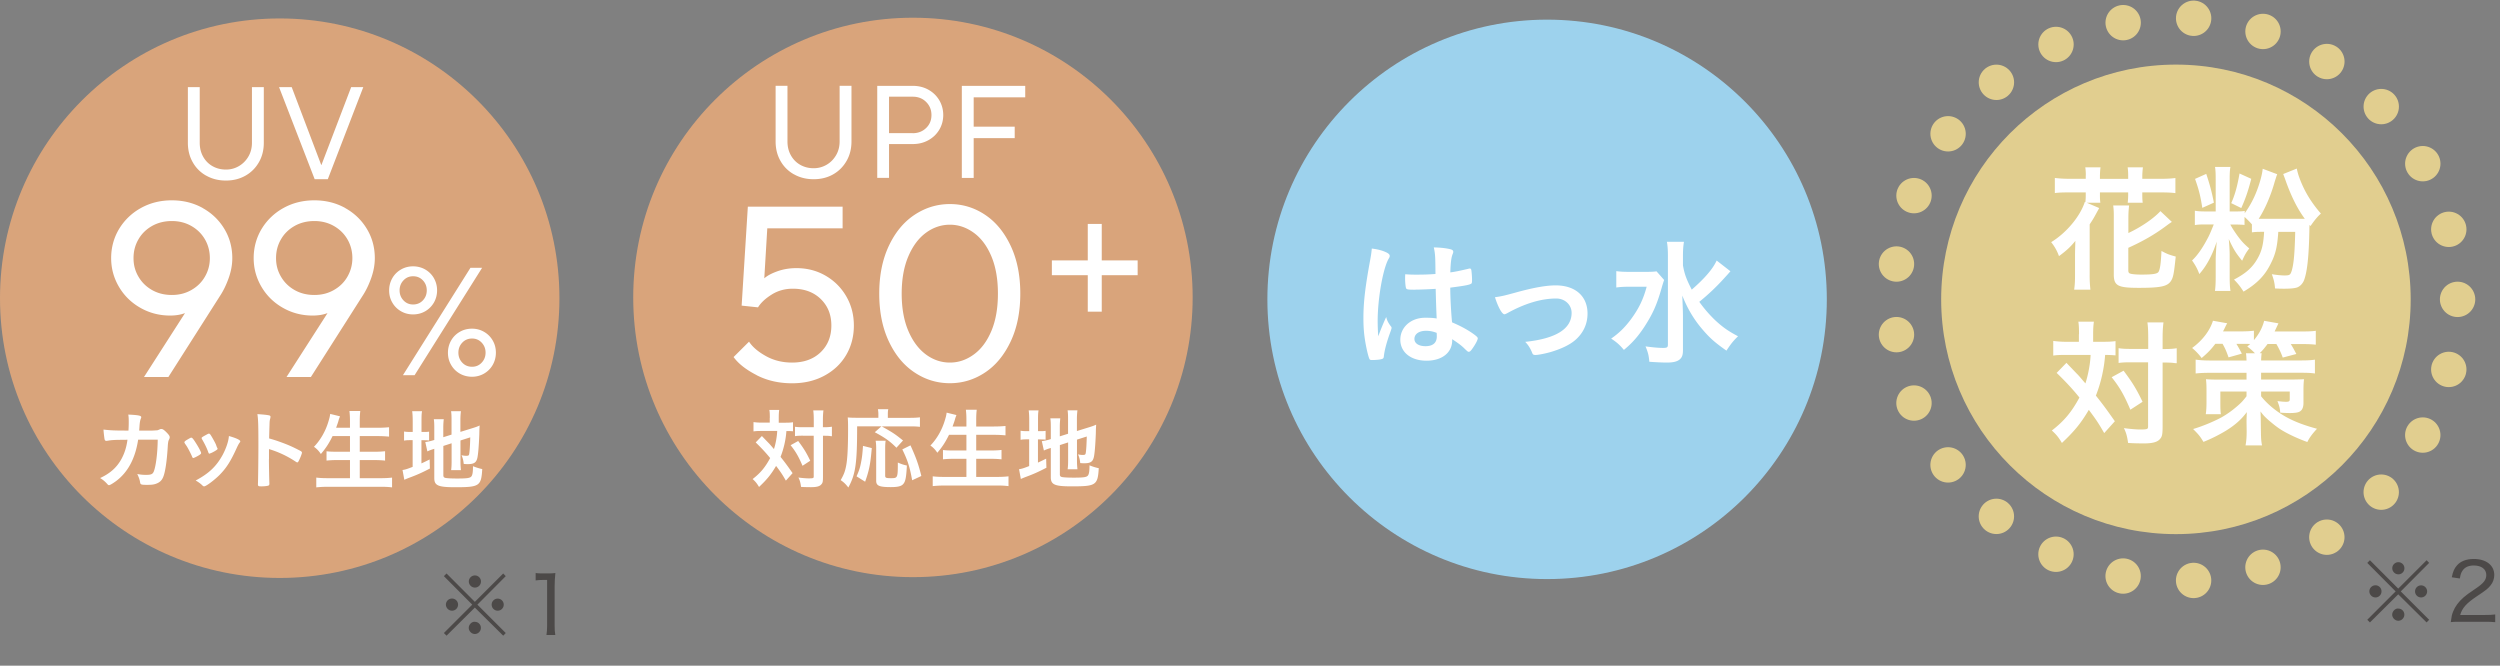
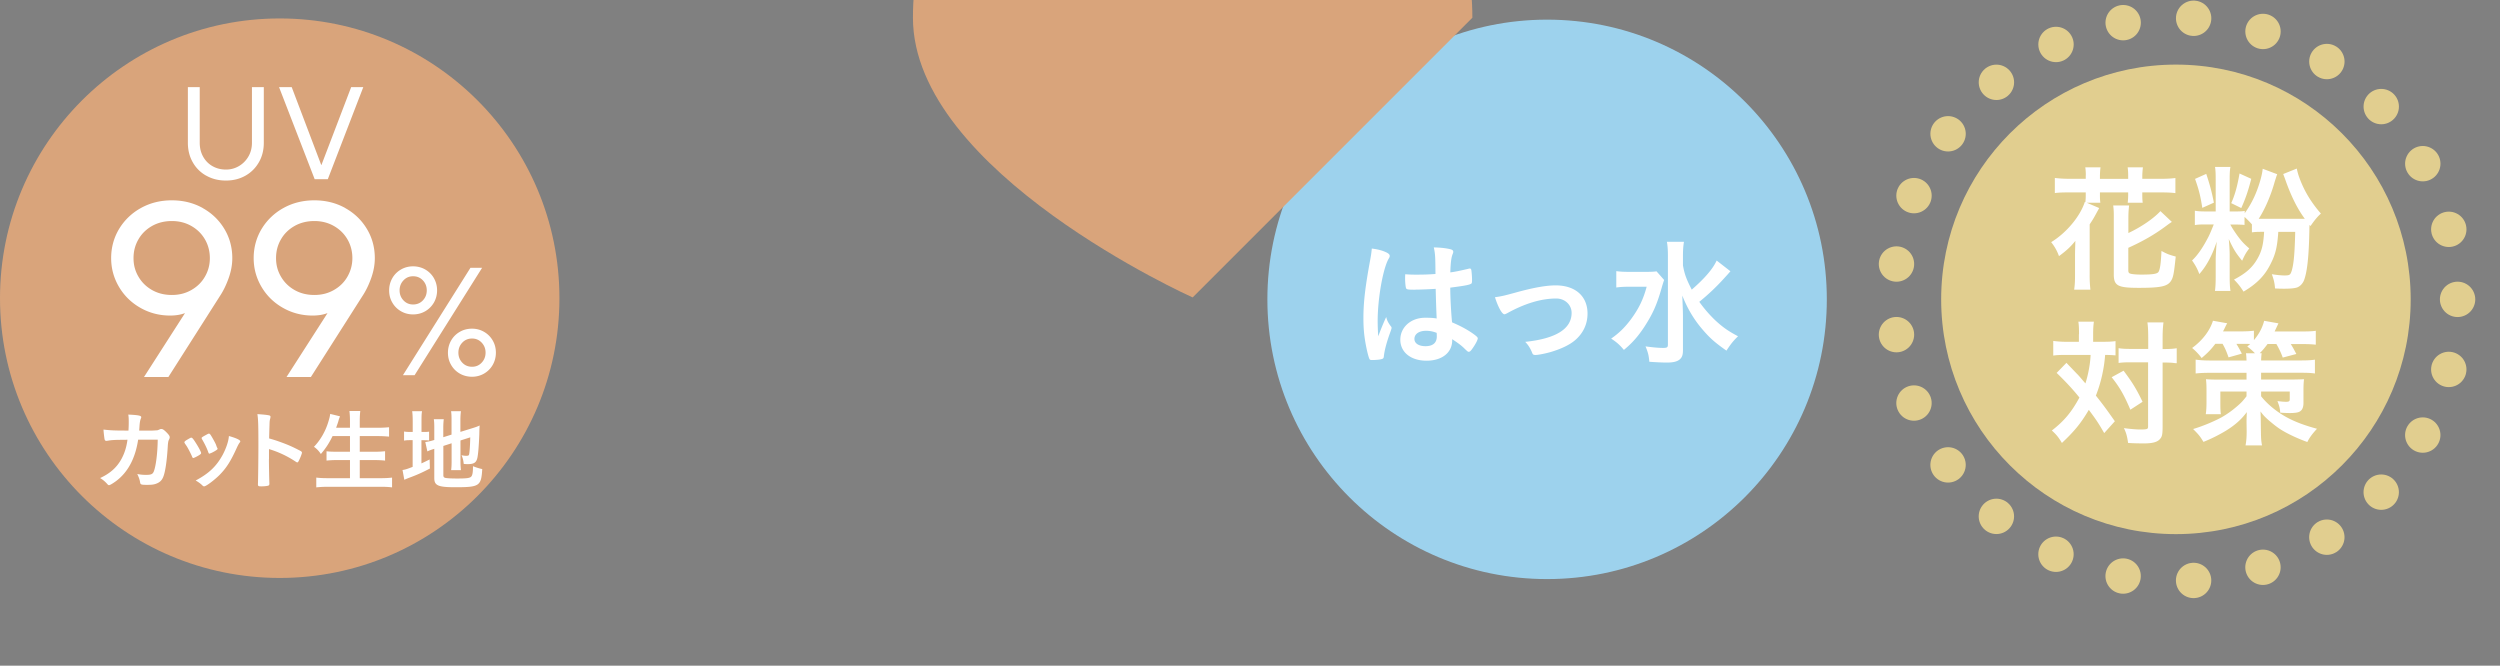
<svg xmlns="http://www.w3.org/2000/svg" data-name="レイヤー_2" width="375.38" height="99.95">
  <rect width="100%" height="100%" fill="#808080" stroke="none" />
  <circle cx="232.3" cy="44.95" r="42" fill="#9dd2ed" />
  <circle cx="326.72" cy="44.95" r="35.25" fill="#e1ce8f" />
  <circle cx="326.72" cy="44.95" r="42.29" fill="none" stroke="#e1ce8f" stroke-dasharray="0 10.63" stroke-linecap="round" stroke-linejoin="round" stroke-width="5.31" />
-   <path d="M75.56 86.11l.38.4-4.26 4.28 4.26 4.26-.38.4-4.26-4.22-4.25 4.22-.4-.4 4.26-4.26-4.26-4.28.4-.4 4.25 4.26 4.26-4.26zm-6.78 4.67c0 .52-.41.92-.91.92s-.92-.42-.92-.92.41-.91.92-.91.91.41.91.91zm3.43 3.5c0 .5-.42.92-.91.92s-.92-.44-.92-.92.43-.92.84-.92h.04s.01.01.02.01h.02c.5-.01.91.4.91.91zm.01-6.97c0 .52-.41.92-.91.92s-.92-.42-.92-.92.42-.91.92-.91.91.41.91.91zm3.42 3.48c0 .5-.41.91-.91.91s-.91-.41-.91-.91.41-.91.91-.91.91.41.91.91zm4.77-4.75c.34.05.58.06 1.06.06h.85c.46 0 .66-.01 1.07-.06-.07.72-.11 1.33-.11 1.99v5.9c0 .58.02.95.1 1.42h-1.33c.07-.44.1-.85.1-1.42v-6.85h-.62c-.41 0-.72.02-1.1.07v-1.12zm283.95-1.92l.38.4-4.26 4.28 4.26 4.26-.38.4-4.26-4.22-4.25 4.22-.4-.4 4.26-4.26-4.26-4.28.4-.4 4.25 4.26 4.26-4.26zm-6.77 4.67c0 .52-.41.92-.91.92s-.92-.42-.92-.92.41-.91.92-.91.91.41.91.91zm3.43 3.5c0 .5-.42.92-.91.92s-.92-.44-.92-.92.43-.92.84-.92h.04s.01.01.02.01h.02c.5-.01.91.4.91.91zm.01-6.97c0 .52-.41.92-.91.92s-.92-.42-.92-.92.42-.91.92-.91.91.41.91.91zm3.41 3.48c0 .5-.41.91-.91.91s-.91-.41-.91-.91.41-.91.91-.91.91.41.91.91zm4.94 4.56c-.8 0-1 .01-1.39.05.12-.91.16-1.1.34-1.56.31-.79.82-1.48 1.58-2.15.4-.35.68-.55 1.87-1.36 1.14-.77 1.54-1.28 1.54-2 0-.88-.73-1.43-1.87-1.43-.78 0-1.34.25-1.69.76-.22.31-.31.6-.41 1.19l-1.21-.18c.17-.86.37-1.32.78-1.79.56-.63 1.42-.96 2.52-.96 1.87 0 3.08.95 3.08 2.41 0 .56-.2 1.13-.56 1.56-.38.48-.68.72-2.05 1.63-1.58 1.06-2.2 1.74-2.51 2.81h3.71c.64 0 1.13-.02 1.55-.08v1.16c-.52-.05-.92-.06-1.57-.06h-3.69z" fill="#4c4948" />
  <path d="M313.19 26.33c0-.42-.02-.82-.08-1.2h2.29c-.06.4-.08.76-.09 1.2v.53h4.24v-.53c0-.4-.02-.8-.08-1.2h2.29c-.04.36-.08.78-.09 1.2v.52h2.62c1.07 0 1.72-.04 2.35-.12V29c-.59-.08-1.22-.11-2.35-.11h-2.62v.46c0 .44.02.69.06 1.09h-2.25c.04-.36.06-.63.07-1.05v-.5h-4.24v.44c0 .5.02.8.06 1.11h-2.04l1.87.8q-.1.19-.4.73c-.44.82-.55.99-1.03 1.72v7.54c-.01.8.03 1.51.11 2.27h-2.44c.11-.8.13-1.32.13-2.25v-2.92c0-.65.03-1.3.05-2.16-.72.9-1.35 1.47-2.46 2.29-.27-.76-.61-1.38-1.17-2.1 2.27-1.38 4.35-3.86 5.05-6.04l.08.04c.04-.29.06-.65.06-1.01v-.46h-2.31c-1.11 0-1.74.02-2.33.1v-2.27c.65.08 1.3.13 2.33.13h2.31v-.52zm6.38 14.29c0 .23.06.36.23.44.21.1.88.17 1.72.17 1.7 0 2.37-.1 2.58-.4.23-.36.36-1.24.45-3.15.84.46 1.2.59 2.14.84-.28 2.71-.38 3.19-.78 3.76-.55.73-1.55.94-4.77.94-3.19 0-3.76-.32-3.75-2.08v-8.17c.01-1.01 0-1.47-.09-2.12h2.39c-.08.67-.11 1.2-.11 2.04v2.1c1.93-.9 3.84-2.22 4.81-3.29l1.72 1.62q-.34.21-.95.67c-1.68 1.24-3.38 2.22-5.59 3.22v3.4zm17.49-6.84c-.36-.04-.78-.06-1.51-.07h-.67c.27.5.61 1.03 1.09 1.7.61.82.98 1.22 1.76 1.89-.46.61-.63.88-1.07 1.85-.99-1.22-1.28-1.7-2.01-3.26.08.73.14 1.72.14 2.48v3.19c0 .99.04 1.62.12 2.12h-2.33c.08-.57.11-1.18.11-2.17v-2.54c0-.57.09-1.89.15-2.69-.63 1.99-1.54 3.69-2.61 4.87-.29-.8-.65-1.43-1.09-2.04.76-.71 1.49-1.74 2.21-3.08.36-.65.48-.92 1.05-2.33h-1.26c-.67 0-1.18.02-1.58.1v-2.16c.42.08.84.11 1.62.11h1.51V26.9c0-.9-.02-1.32-.1-1.83h2.31c-.08.46-.11.93-.11 1.85v4.83h.92c.67 0 .99-.02 1.34-.08v.34c1.07-1.47 1.87-3.17 2.42-5.22.17-.65.23-1.01.28-1.45l2.18.82c-.11.25-.27.8-.38 1.13-.59 2.12-1.48 4.15-2.4 5.56h6.92c-1.13-1.53-2.07-3.43-2.93-5.88-.04-.13-.15-.4-.31-.84l2.04-.82c.06.34.17.73.27 1.05.73 2.12 1.78 3.91 3.35 5.71-.5.44-.99 1.03-1.56 1.87l-.15-.17c0 .19-.02.27-.02.63-.07 4.16-.34 6.57-.85 7.79-.21.44-.55.8-.99.97-.36.12-.95.19-1.91.19-.42 0-.74 0-1.41-.04-.06-.84-.19-1.34-.48-2.14.75.13 1.49.19 1.89.19.8 0 .9-.08 1.11-.75.3-1.03.44-2.67.51-5.79h-2.54c-.15 2.22-.4 3.31-1.12 4.74-.88 1.8-2.06 3.02-4.1 4.23-.46-.73-.8-1.18-1.43-1.81 1.79-.94 2.73-1.78 3.49-3.08.67-1.15.93-2.18 1.03-4.09h-.36c-.69 0-1.05.02-1.47.08v-1.2c-.31-.36-.69-.74-1.11-1.12v1.2zm-5.79-7.68c.54 1.64.82 2.65 1.15 4.33l-1.74.78c-.27-1.74-.5-2.69-1.09-4.35l1.68-.75zm6.76.75c-.46 1.83-.89 3.04-1.5 4.39l-1.51-.74c.53-1.15.91-2.48 1.25-4.45l1.76.8zm-25.86 23.34c0-.9-.02-1.34-.1-1.89h2.33c-.08.59-.11 1.07-.11 1.89v1.13h1.43c.84 0 1.34-.02 1.93-.1v2.14c-.51-.04-.76-.06-1.56-.07-.15 2.06-.63 4.2-1.39 6.11 1.07 1.35 1.53 1.97 2.85 3.85l-1.6 1.78c-.84-1.47-1.22-2.04-2.31-3.49-1.18 2.01-2.17 3.21-4.04 4.97-.52-.88-.84-1.26-1.51-1.87 1.87-1.45 2.96-2.77 4.14-4.95-.94-1.18-2.05-2.38-3.42-3.7l1.47-1.51q.4.42 1.57 1.64c.19.17.5.54 1.28 1.45.42-1.32.72-2.9.78-4.28h-3.72c-.76 0-1.32.01-1.89.1v-2.2c.61.08 1.22.13 2 .13h1.85v-1.13zm6.69 5.47c1.34 1.79 1.93 2.75 2.85 4.67l-1.83 1.19c-.94-2.21-1.61-3.38-2.81-4.88l1.79-.98zM320 54.4c-.82 0-1.34.02-1.89.1v-2.22c.57.09.99.11 1.91.11h2.54V50.8c0-1.18-.04-1.81-.12-2.39h2.41c-.08.63-.13 1.33-.13 2.4v1.6h.25c.84 0 1.36-.04 1.87-.12v2.25q-.17 0-.46-.04c-.19-.04-.86-.06-1.41-.07h-.25v9.74c-.01 1.05-.08 1.39-.37 1.72-.38.48-1.11.69-2.44.69-.82 0-1.6-.02-2.37-.07-.15-1.01-.27-1.49-.63-2.23.69.11 1.93.21 2.35.21 1.16 0 1.28-.04 1.28-.46v-9.62h-2.55zm12.64-2.78c-.67.88-1.16 1.38-2.06 2.14a8.43 8.43 0 00-1.43-1.51c1.55-1.13 2.67-2.6 3.13-4.09l2.14.38q-.15.25-.31.59c-.15.31-.19.4-.32.63h2.67c.82 0 1.41-.04 1.97-.1v1.41c.8-.96 1.26-1.85 1.54-2.9l2.14.38-.57 1.22h3.97c.9 0 1.57-.01 2.21-.1v2.08c-.65-.06-1.18-.09-2.1-.09h-1.66c.31.48.54.92.84 1.49l-2.04.54c-.27-.73-.5-1.24-.96-2.04h-1.32c-.46.61-.76.98-1.18 1.38h.29c-.04.34-.06.57-.08 1.09h5.94c1.03 0 1.55-.03 2.14-.12v2.08c-.65-.09-1.14-.11-2.14-.11h-5.94v1.02h4.56c1.03-.01 1.66-.04 1.89-.05-.06.38-.09.94-.09 1.68v1.89c0 .65-.19 1.09-.59 1.3-.27.15-.76.21-1.49.21-.36 0-.86-.02-1.41-.06-.04-.61-.12-.97-.42-1.74.42.06.95.11 1.28.11.44 0 .57-.08.57-.36v-1.18h-4.3v.71c.94 1.2 2.41 2.4 3.96 3.22 1.17.63 2.64 1.18 4.43 1.66-.74.8-1.13 1.34-1.45 1.99-1.47-.53-2.94-1.22-3.95-1.85-.63-.4-1.07-.76-1.8-1.37-.61-.55-.82-.74-1.28-1.37.02.57.04.92.04 1.47l.02 1.53c.02 1.15.04 1.45.17 2.1h-2.48c.13-.68.17-1.3.17-2.12l-.02-1.47c0-.27.02-.82.04-1.41-.8 1.09-1.77 1.95-3.13 2.79-1.01.61-2.21 1.22-3.38 1.68-.52-.86-.69-1.07-1.55-1.93 1.41-.42 3.07-1.11 4.24-1.74.78-.44 1.53-.96 2.31-1.63.67-.57.92-.84 1.47-1.55v-.71h-3.93v1.76c0 .78.02 1.26.08 1.64h-2.27c.08-.51.11-1.07.11-1.85v-1.76c0-.65-.02-1.09-.08-1.64.48.04 1.11.06 1.76.06h4.33v-1.02h-5.5c-.84 0-1.51.03-2.14.1V54c.63.08 1.24.13 2.14.13h5.5c-.02-.56-.04-.77-.08-1.09h1.34c-.36-.38-.69-.67-1.15-1.01.21-.17.27-.23.44-.38-.5-.02-.65-.02-.92-.02h-1.15c.33.54.46.78.82 1.47l-2 .56c-.33-.95-.52-1.37-.9-2.04h-1.07zm-123.77-2.6c.06.08.08.15.08.23q0 .12-.36 1.09c-.44 1.28-.71 2.33-.8 3.15-.02.27-.1.38-.38.44-.29.08-.86.13-1.41.13-.21 0-.32-.04-.38-.17-.19-.4-.52-1.85-.69-3.02-.15-.99-.21-2.02-.21-3.09 0-2.41.27-4.7 1.03-8.82.12-.67.17-.99.23-1.64.97.12 1.64.31 2.25.61.32.17.44.31.44.5 0 .12-.04.23-.15.4-.86 1.47-1.66 6-1.66 9.36 0 .5.02 1.3.08 2.31.5-1.3.74-1.89 1.2-2.9.15.57.29.84.71 1.41zm3.52-5.52c-1.01 0-1.22-.04-1.28-.27-.06-.19-.13-.86-.13-1.34 0-.17 0-.34.02-.71.57.04.9.06 1.6.06 1.13 0 1.85-.02 2.94-.1-.02-2.67-.04-3-.25-3.99 1.03.02 1.81.11 2.48.27.31.08.44.19.44.4 0 .08-.02.15-.08.31-.21.48-.32 1.3-.36 2.77.78-.1 1.45-.25 2.71-.54.1-.04.15-.04.21-.04.13 0 .19.06.23.21.04.19.11.99.11 1.43 0 .53-.02.61-.23.69-.34.17-1.26.31-3.04.54 0 1.45.13 3.84.27 5.21 1.32.57 2.22 1.05 3.15 1.7.59.42.71.57.71.71 0 .23-.38.95-.82 1.55-.25.36-.38.46-.52.46s-.15 0-.63-.46c-.46-.46-.94-.82-1.87-1.43v.17c0 1.85-1.53 3.06-3.86 3.06s-3.93-1.26-3.93-3.15 1.6-3.3 3.72-3.3c.78 0 1.18.02 1.74.11q-.08-1.64-.15-4.45c-.9.06-2.33.12-3.17.12zm1.73 6.17c-1.05 0-1.74.48-1.74 1.22 0 .67.65 1.09 1.66 1.09 1.11 0 1.7-.5 1.7-1.47 0-.29-.02-.53-.02-.53-.54-.21-1.03-.31-1.6-.31zm13.48-5.75c2.65-.73 4.56-1.07 5.98-1.07 2.96 0 4.79 1.62 4.79 4.24 0 1.57-.65 2.96-1.89 4.01-.82.69-2.04 1.28-3.65 1.76-.9.25-1.87.44-2.29.44-.25 0-.38-.06-.46-.27-.29-.73-.63-1.26-1.07-1.7 4.62-.48 6.97-1.95 6.97-4.35 0-1.22-1.01-2.16-2.31-2.16-2.27 0-4.74.76-7.35 2.2-.21.11-.34.17-.42.17-.36 0-.95-1.05-1.43-2.56 1.03-.15 1.38-.23 3.13-.71zm22.28-1.89q-.15.38-.42 1.34c-.71 2.46-1.3 3.76-2.56 5.71-.94 1.43-1.83 2.44-3.07 3.46-.63-.76-1.05-1.13-1.91-1.7 1.18-.82 2.04-1.66 2.94-2.86 1.18-1.6 1.87-2.98 2.39-4.93h-2.54c-.8 0-1.53.04-2.02.12v-2.46c.59.08 1.05.11 2.14.11h2.12c.94 0 1.38-.02 1.78-.08l1.13 1.28zm9.95-1.3s-.17.19-.44.5c-.19.21-.4.44-.63.69a32.211 32.211 0 01-3.61 3.4c.71.99 1.45 1.85 2.29 2.67 1.13 1.07 2.04 1.72 3.53 2.5-.69.67-1.07 1.13-1.74 2.16-1.68-1.18-2.44-1.85-3.44-3-1.37-1.55-2.39-3.25-3.19-5.27.08 2.02.1 2.5.1 3.15v4.83c.02.88-.1 1.28-.5 1.62-.38.31-.97.46-1.91.46-.76 0-1.83-.06-2.64-.12-.08-.95-.19-1.39-.57-2.31 1.09.15 1.97.23 2.62.23.61 0 .74-.08.74-.5V38.43c0-.84-.04-1.51-.15-2.12h2.56c-.11.65-.15 1.26-.15 2.12v1.43c.23 1.28.5 2.04 1.32 3.63 1.93-1.68 3.17-3.11 3.74-4.37l2.08 1.62z" fill="#fff" />
  <path d="M84 44.78c0 23.19-18.8 42-42 42s-42-18.81-42-42S18.81 2.77 42 2.77s42 18.8 42 42z" fill="#d9a47b" />
  <path d="M30.97 26.38a5.188 5.188 0 01-2.03-2.02c-.49-.86-.73-1.83-.73-2.92v-8.36h1.78v8.36c0 .78.17 1.47.51 2.08.34.61.81 1.09 1.41 1.43.6.34 1.27.51 2.01.51s1.37-.18 1.97-.53c.6-.36 1.07-.84 1.42-1.45.35-.61.52-1.29.52-2.04v-8.36h1.78v8.36c0 1.08-.24 2.05-.73 2.91-.49.86-1.16 1.54-2.03 2.03s-1.84.73-2.93.73-2.07-.24-2.94-.73zm18.24.53h-1.96L41.9 13.08h1.9l4.43 11.68h.04l4.46-11.68h1.82l-5.33 13.83zM20.74 66.04c-.43 2.81-1.55 4.89-3.33 6.21-.51.37-.91.6-1.04.6-.09 0-.15-.04-.25-.16-.33-.37-.65-.65-1.09-.91 1.53-.71 2.53-1.61 3.23-2.91.45-.84.73-1.73.88-2.84-.28 0-.48.01-.63.01-1.19 0-1.77.03-2.31.13-.13.01-.19.03-.21.03-.15 0-.24-.07-.28-.21-.05-.19-.16-1.16-.17-1.49 1.03.12 1.69.15 3.28.15h.47c.03-.53.04-.85.04-1.28 0-.52-.01-.79-.07-1.12 1.55.07 1.95.16 1.95.4q0 .05-.08.24c-.09.24-.15.55-.19 1.17-.01.23-.03.35-.04.59h1.99q.6-.03.71-.04t.44-.17s.12-.03.17-.03c.21 0 .4.12.76.48s.51.57.51.75c0 .13 0 .15-.17.51-.04.08-.09.41-.11.68-.13 2.39-.4 4.15-.72 4.85-.21.48-.52.76-1.04.95-.35.13-.69.17-1.35.17-.88 0-1-.04-1.05-.35-.07-.43-.17-.73-.43-1.28.56.11.89.13 1.33.13.77 0 1-.11 1.17-.56.31-.83.55-2.79.57-4.72h-2.93zm8.09 2.49c-.21-.49-.65-1.33-.83-1.59-.27-.39-.31-.45-.31-.53 0-.11.15-.24.51-.44.41-.24.47-.27.55-.25.12.01.29.21.61.72.44.67.84 1.43.84 1.59 0 .09-.09.19-.36.35-.31.19-.73.39-.81.39s-.13-.05-.2-.23zm7.25-2.26c0 .05-.03.11-.08.17-.13.17-.21.31-.39.68-.96 2.13-1.59 3.12-2.65 4.2-.79.79-2.03 1.71-2.31 1.71-.08 0-.15-.03-.23-.11-.24-.25-.61-.53-1.04-.77 2.01-1.07 3.13-2.15 4.07-3.88.52-.99.87-2.03.92-2.8 1.11.31 1.71.6 1.71.8zm-3.43 1.17c0 .08-.61.45-.99.6-.08.03-.13.04-.13.05-.04.01-.07.03-.08.03-.07 0-.13-.07-.17-.2-.19-.56-.56-1.33-.97-2.01l-.04-.13c0-.09.11-.17.51-.39.49-.27.52-.28.6-.28.07 0 .09.03.19.12.19.25.76 1.27.87 1.56.08.23.13.39.17.44.04.04.05.08.05.09v.12zm7.73 1.51c0 .81.04 2.99.07 3.61v.07c0 .12-.03.21-.09.25-.09.08-.63.15-1.12.15-.43 0-.51-.04-.51-.31v-.05c.03-.35.07-4.19.07-5.78 0-3.07-.03-3.93-.15-4.71.96.07 1.39.11 1.77.19.13.04.2.11.2.21q0 .07-.05.29c-.05.16-.08.35-.09.56 0 .03-.03.83-.07 2.4q.95.27 1.49.47c1.33.47 2.09.81 3.28 1.44.11.08.16.15.16.23 0 .13-.24.77-.45 1.17-.11.23-.17.29-.25.29-.05 0-.12-.03-.21-.09a14.99 14.99 0 00-4.04-1.91v1.51zm9.55-3.46c-.51 1.05-1.03 1.85-1.75 2.68-.32-.48-.63-.8-1.04-1.08.96-.99 1.73-2.32 2.16-3.75.17-.55.23-.8.28-1.19l1.47.36q-.03.09-.12.33c-.03.08-.04.09-.13.43-.05.17-.11.35-.33.96h2.08v-.97c0-.68-.03-1.07-.08-1.55h1.63c-.05.4-.08.87-.08 1.53v.99h2.68c.65 0 1.2-.03 1.72-.08v1.41c-.55-.05-1.09-.08-1.69-.08h-2.71v2.35h2.21c.65 0 1.17-.03 1.59-.08v1.41c-.45-.05-.99-.08-1.57-.08h-2.23v2.72h3.08c.72 0 1.28-.03 1.77-.09v1.47c-.6-.07-1.04-.09-1.73-.09H49.3c-.68 0-1.21.03-1.81.09v-1.47c.53.07 1.11.09 1.77.09h3.29v-2.72h-1.97c-.59 0-1.12.03-1.55.08v-1.4c.43.05.83.07 1.53.07h1.99v-2.35h-2.61zm12.04-2.27c0-.67-.03-1.09-.08-1.48h1.48c-.07.4-.08.76-.08 1.48v1.64h.29c.47 0 .64-.01.85-.05v1.33c-.25-.03-.51-.04-.91-.04h-.24v3.48c.53-.24.65-.31 1.23-.59l.04 1.36c-1.17.61-1.92.95-3.17 1.41-.33.13-.47.19-.67.28l-.27-1.47c.41-.05.76-.17 1.52-.47v-4.01h-.29c-.49 0-.69.01-1 .07v-1.37c.28.05.51.07.99.07h.31v-1.64zm4.6 8.14c0 .25.09.36.37.41.32.05.85.08 1.73.08 1.49 0 1.93-.07 2.12-.33.16-.21.23-.65.23-1.52.41.17.96.35 1.39.43-.15 2.55-.41 2.73-4.05 2.73-2.57 0-3.15-.25-3.15-1.37v-4.4c-.09.04-.21.07-.25.08-.39.13-.53.19-.79.31l-.31-1.41c.35-.04.79-.13 1.23-.27l.12-.04v-1.75c0-.61-.01-.95-.07-1.36h1.49c-.04.4-.07.77-.07 1.31v1.39l1.24-.39v-2.23c0-.59-.01-.88-.07-1.29h1.48c-.05.41-.08.83-.08 1.32v1.79l1.84-.57c.49-.15.73-.24 1.05-.39-.03.56-.04.64-.05 1.33-.07 1.77-.17 2.97-.29 3.52-.16.72-.51.95-1.45.95-.15 0-.27 0-.6-.03-.05-.53-.16-.92-.33-1.31.28.07.52.09.71.09.33 0 .41-.05.45-.32.07-.43.12-1.25.15-2.45l-1.47.47v3.17c0 .52.03.88.07 1.28h-1.47c.05-.43.07-.72.07-1.32v-2.71l-1.24.4v4.4zM60.2 46.73c-.55-.32-.99-.76-1.3-1.31-.32-.55-.47-1.16-.47-1.82s.16-1.27.47-1.82c.31-.55.75-.99 1.3-1.31.55-.32 1.16-.48 1.82-.48s1.29.16 1.84.48c.55.32.99.76 1.3 1.31.31.55.47 1.16.47 1.82s-.16 1.27-.47 1.82c-.32.55-.75.99-1.3 1.31-.55.32-1.17.48-1.84.48s-1.27-.16-1.82-.48zm3.29-1.62c.39-.41.59-.91.59-1.51s-.2-1.1-.59-1.51-.88-.61-1.46-.61-1.05.2-1.44.61S60 43 60 43.6s.2 1.1.59 1.51.87.61 1.44.61 1.07-.2 1.46-.61zm-1.24 11.23H60.5l10.14-16.13h1.75L62.25 56.34zm6.78-.25c-.55-.32-.99-.76-1.3-1.31-.32-.55-.47-1.16-.47-1.82s.16-1.27.47-1.82c.31-.55.75-.99 1.3-1.31.55-.32 1.17-.48 1.84-.48s1.27.16 1.82.48c.55.32.99.76 1.3 1.31.32.55.47 1.16.47 1.82s-.16 1.27-.47 1.82c-.31.55-.75.99-1.3 1.31-.55.32-1.16.48-1.82.48s-1.29-.16-1.84-.48zm3.29-1.63c.39-.41.59-.91.59-1.51s-.2-1.1-.59-1.51c-.39-.41-.87-.61-1.44-.61s-1.07.2-1.46.61c-.39.41-.59.91-.59 1.51s.2 1.1.59 1.51c.39.41.88.61 1.46.61s1.05-.2 1.44-.61zM30.45 31.25c1.38.77 2.46 1.82 3.25 3.14s1.18 2.78 1.18 4.37c0 1-.19 2.01-.56 3.04-.37 1.03-.81 1.92-1.31 2.67l-7.73 12.14h-3.66l6.16-9.6c-.65.25-1.39.37-2.24.37-1.62 0-3.11-.39-4.46-1.16-1.36-.77-2.43-1.82-3.21-3.14s-1.18-2.76-1.18-4.33.4-3.05 1.19-4.37a8.73 8.73 0 013.27-3.14c1.38-.77 2.93-1.16 4.65-1.16s3.27.39 4.65 1.16zm-1.74 12.31c.87-.49 1.56-1.15 2.05-2 .5-.85.75-1.78.75-2.8s-.25-1.99-.75-2.84c-.5-.85-1.18-1.51-2.05-2-.87-.49-1.84-.73-2.91-.73s-2.08.24-2.95.73c-.87.49-1.56 1.15-2.05 2-.5.85-.75 1.79-.75 2.84s.25 1.95.75 2.8c.5.85 1.18 1.51 2.05 2 .87.49 1.85.73 2.95.73s2.04-.24 2.91-.73zm23.14-12.31c1.38.77 2.46 1.82 3.25 3.14s1.18 2.78 1.18 4.37c0 1-.19 2.01-.56 3.04-.37 1.03-.81 1.92-1.31 2.67l-7.73 12.14h-3.66l6.16-9.6c-.65.25-1.39.37-2.24.37-1.62 0-3.11-.39-4.46-1.16-1.36-.77-2.43-1.82-3.21-3.14s-1.18-2.76-1.18-4.33.4-3.05 1.19-4.37a8.73 8.73 0 013.27-3.14c1.38-.77 2.93-1.16 4.65-1.16s3.27.39 4.65 1.16zm-1.74 12.31c.87-.49 1.56-1.15 2.05-2s.75-1.78.75-2.8-.25-1.99-.75-2.84-1.18-1.51-2.05-2-1.84-.73-2.91-.73-2.08.24-2.95.73c-.87.49-1.56 1.15-2.05 2-.5.85-.75 1.79-.75 2.84s.25 1.95.75 2.8c.5.85 1.18 1.51 2.05 2 .87.49 1.85.73 2.95.73s2.04-.24 2.91-.73z" fill="#fff" />
-   <path d="M179.08 44.66c0 23.2-18.8 42-42 42s-42-18.8-42-42 18.8-42 42-42 42 18.8 42 42z" fill="#d9a47b" />
-   <path d="M119.22 26.18a5.188 5.188 0 01-2.03-2.02c-.49-.86-.73-1.83-.73-2.92v-8.36h1.78v8.36c0 .78.17 1.47.51 2.08.34.61.81 1.09 1.41 1.43.6.34 1.27.51 2 .51s1.37-.18 1.97-.53 1.07-.84 1.42-1.45c.35-.61.52-1.29.52-2.04v-8.36h1.78v8.36c0 1.08-.24 2.05-.73 2.91-.49.86-1.16 1.54-2.02 2.03-.86.49-1.84.73-2.93.73s-2.07-.24-2.94-.73zm12.5.54V12.89h5.33c.87 0 1.65.19 2.35.58.7.39 1.24.92 1.64 1.59.39.67.59 1.41.59 2.21s-.2 1.54-.59 2.2c-.4.67-.94 1.19-1.64 1.58-.7.39-1.48.58-2.35.58h-3.56v5.08h-1.78zm5.33-6.72c.8 0 1.47-.26 2.01-.78s.8-1.17.8-1.95-.27-1.43-.8-1.96-1.2-.79-2.01-.79h-3.56v5.47h3.56zm9.15 6.72h-1.78V12.89h9.52v1.72h-7.74v4.41h6.16v1.72h-6.16v5.99zm19.23 20.08h-2.1v-5.48h-5.39V39.1h5.39v-5.48h2.1v5.48h5.39v2.22h-5.39v5.48zm-51.83 9.52c-1.58-.81-2.73-1.71-3.45-2.71l2.32-2.31c.52.8 1.37 1.52 2.54 2.17 1.17.65 2.48.97 3.92.97 1.79 0 3.22-.52 4.29-1.55s1.61-2.37 1.61-4.01-.53-2.94-1.59-3.98c-1.06-1.03-2.46-1.55-4.2-1.55-1.17 0-2.23.29-3.17.88s-1.63 1.23-2.05 1.92l-2.46-.26.93-14.86h14.23v3.25h-11.31l-.45 7.51c.45-.4 1.11-.75 1.98-1.06.87-.31 1.82-.47 2.84-.47 1.62 0 3.08.38 4.39 1.14 1.31.76 2.34 1.79 3.1 3.1.76 1.31 1.14 2.77 1.14 4.39s-.39 3.12-1.16 4.42c-.77 1.31-1.86 2.34-3.27 3.1-1.41.76-3.02 1.14-4.84 1.14-1.97 0-3.74-.4-5.32-1.21zm23.73-.39c-1.62-1.07-2.91-2.63-3.87-4.67s-1.44-4.43-1.44-7.17.48-5.13 1.44-7.17 2.25-3.6 3.87-4.67c1.62-1.07 3.38-1.61 5.3-1.61s3.68.54 5.28 1.61c1.61 1.07 2.89 2.63 3.85 4.67s1.44 4.43 1.44 7.17-.48 5.13-1.44 7.17-2.24 3.6-3.85 4.67c-1.61 1.07-3.37 1.61-5.28 1.61s-3.68-.53-5.3-1.61zm8.87-2.69c1.11-.8 1.99-1.97 2.65-3.53s.99-3.43.99-5.62-.33-4.06-.99-5.62-1.54-2.73-2.65-3.53c-1.11-.8-2.3-1.2-3.57-1.2s-2.49.4-3.58 1.2c-1.1.8-1.98 1.97-2.65 3.53s-1.01 3.43-1.01 5.62.34 4.06 1.01 5.62 1.56 2.73 2.65 3.53c1.09.8 2.29 1.2 3.58 1.2s2.46-.4 3.57-1.2zm-30.61 9.51c0-.57-.01-.85-.07-1.2H117c-.05.37-.07.68-.07 1.2v.72h.91c.53 0 .85-.01 1.23-.07v1.36c-.32-.03-.48-.04-.99-.04-.09 1.31-.4 2.67-.88 3.88.68.85.97 1.25 1.81 2.44L118 72.17c-.53-.93-.77-1.29-1.47-2.21-.75 1.28-1.37 2.04-2.56 3.16-.33-.56-.53-.8-.96-1.19 1.19-.92 1.88-1.76 2.63-3.15-.6-.75-1.31-1.51-2.17-2.35l.93-.96q.25.27 1 1.04c.12.11.32.35.81.92.27-.84.45-1.84.49-2.72h-2.36c-.48 0-.84.01-1.2.07v-1.4c.39.05.77.08 1.27.08h1.17v-.72zm4.26 3.47c.85 1.13 1.23 1.75 1.81 2.96l-1.16.76c-.6-1.4-1.03-2.15-1.79-3.09l1.13-.63zm.72-.8c-.52 0-.85.01-1.2.07v-1.41c.36.05.63.07 1.21.07h1.61v-1.01c0-.75-.03-1.15-.08-1.52h1.53c-.05.4-.08.84-.08 1.52v1.01h.16c.53 0 .87-.03 1.19-.08v1.43q-.11 0-.29-.03c-.12-.03-.55-.04-.89-.04h-.16v6.19c0 .67-.04.88-.23 1.09-.24.31-.71.44-1.55.44-.52 0-1.01-.01-1.51-.04-.09-.64-.17-.95-.4-1.41.44.07 1.23.13 1.49.13.73 0 .81-.03.81-.29v-6.11h-1.63zm8.13-1.41c0 5.59-.23 7.19-1.32 9.19-.4-.51-.65-.76-1.15-1.11.48-.83.67-1.33.83-2.21.19-.97.28-2.83.28-5.39 0-.97-.01-1.35-.05-1.81.4.04.79.05 1.33.05h3.27v-.56c0-.29-.03-.48-.07-.73h1.56c-.05.2-.07.4-.07.75v.55h3.31c.68 0 1.13-.03 1.51-.08v1.43c-.47-.05-.81-.07-1.51-.07h-4.23c1.73.97 1.97 1.13 3.2 2.12l-.99 1.09c-.96-.97-1.69-1.49-3.25-2.33l.99-.88h-3.64zm-.09 7.52c.39-.88.52-1.27.68-2.11.16-.8.21-1.33.29-2.47l1.32.33c-.2 2.37-.39 3.35-1 5.05l-1.29-.81zm4.37-5.34c-.05.29-.07.68-.07 1.21v4.01c0 .33.11.39.87.39 1.01 0 1.03-.04 1.03-2.35.51.23.91.36 1.36.45-.09 1.73-.21 2.37-.51 2.73-.28.37-.8.51-1.89.51-1.76 0-2.21-.2-2.21-.96v-4.8c0-.59-.03-.89-.08-1.2h1.51zm3.98 5.92c-.35-1.97-.67-2.99-1.48-4.63l1.23-.61c.85 1.87 1.2 2.85 1.63 4.6l-1.37.64zm5.53-6.81c-.51 1.05-1.03 1.85-1.75 2.68-.32-.48-.63-.8-1.04-1.08.96-.99 1.73-2.32 2.16-3.75.17-.55.23-.8.28-1.19l1.47.36q-.03.09-.12.33c-.03.08-.04.09-.13.43-.05.17-.11.35-.33.96h2.08v-.97c0-.68-.03-1.07-.08-1.55h1.63c-.05.4-.08.87-.08 1.53v.99h2.68c.65 0 1.2-.03 1.72-.08v1.41c-.55-.05-1.09-.08-1.69-.08h-2.71v2.35h2.21c.65 0 1.17-.03 1.59-.08v1.41c-.45-.05-.99-.08-1.57-.08h-2.23v2.72h3.08c.72 0 1.28-.03 1.77-.09v1.47c-.6-.07-1.04-.09-1.73-.09h-7.84c-.68 0-1.21.03-1.81.09v-1.47c.53.07 1.11.09 1.77.09h3.29v-2.72h-1.97c-.59 0-1.12.03-1.55.08v-1.4c.43.05.83.07 1.53.07h1.99v-2.35h-2.61zm12.05-2.2c0-.67-.03-1.09-.08-1.48h1.48c-.07.4-.08.76-.08 1.48v1.64h.29c.47 0 .64-.01.85-.05v1.33c-.25-.03-.51-.04-.91-.04h-.24v3.48c.53-.24.65-.31 1.23-.59l.04 1.36c-1.17.61-1.92.95-3.17 1.41-.33.13-.47.19-.67.28l-.27-1.47c.41-.05.76-.17 1.52-.47v-4.01h-.29c-.49 0-.69.01-1 .07v-1.37c.28.05.51.07.99.07h.31V63.1zm4.6 8.13c0 .25.09.36.37.41.32.05.85.08 1.73.08 1.49 0 1.93-.07 2.12-.33.16-.21.23-.65.23-1.52.41.17.96.35 1.39.43-.15 2.55-.41 2.73-4.05 2.73-2.57 0-3.15-.25-3.15-1.37v-4.4c-.09.04-.21.07-.25.08-.39.13-.53.19-.79.31l-.31-1.41c.35-.04.79-.13 1.23-.27l.12-.04v-1.75c0-.61-.01-.95-.07-1.36h1.49c-.04.4-.07.77-.07 1.31v1.39l1.24-.39V62.9c0-.59-.01-.88-.07-1.29h1.48c-.05.41-.08.83-.08 1.32v1.79l1.84-.57c.49-.15.73-.24 1.05-.39-.03.56-.04.64-.05 1.33-.07 1.77-.17 2.97-.29 3.52-.16.72-.51.95-1.45.95-.15 0-.27 0-.6-.03-.05-.53-.16-.92-.33-1.31.28.07.52.09.71.09.33 0 .41-.05.45-.32.07-.43.12-1.25.15-2.45l-1.47.47v3.17c0 .52.03.88.07 1.28h-1.47c.05-.43.07-.72.07-1.32v-2.71l-1.24.4v4.4z" fill="#fff" />
+   <path d="M179.08 44.66s-42-18.8-42-42 18.8-42 42-42 42 18.8 42 42z" fill="#d9a47b" />
</svg>